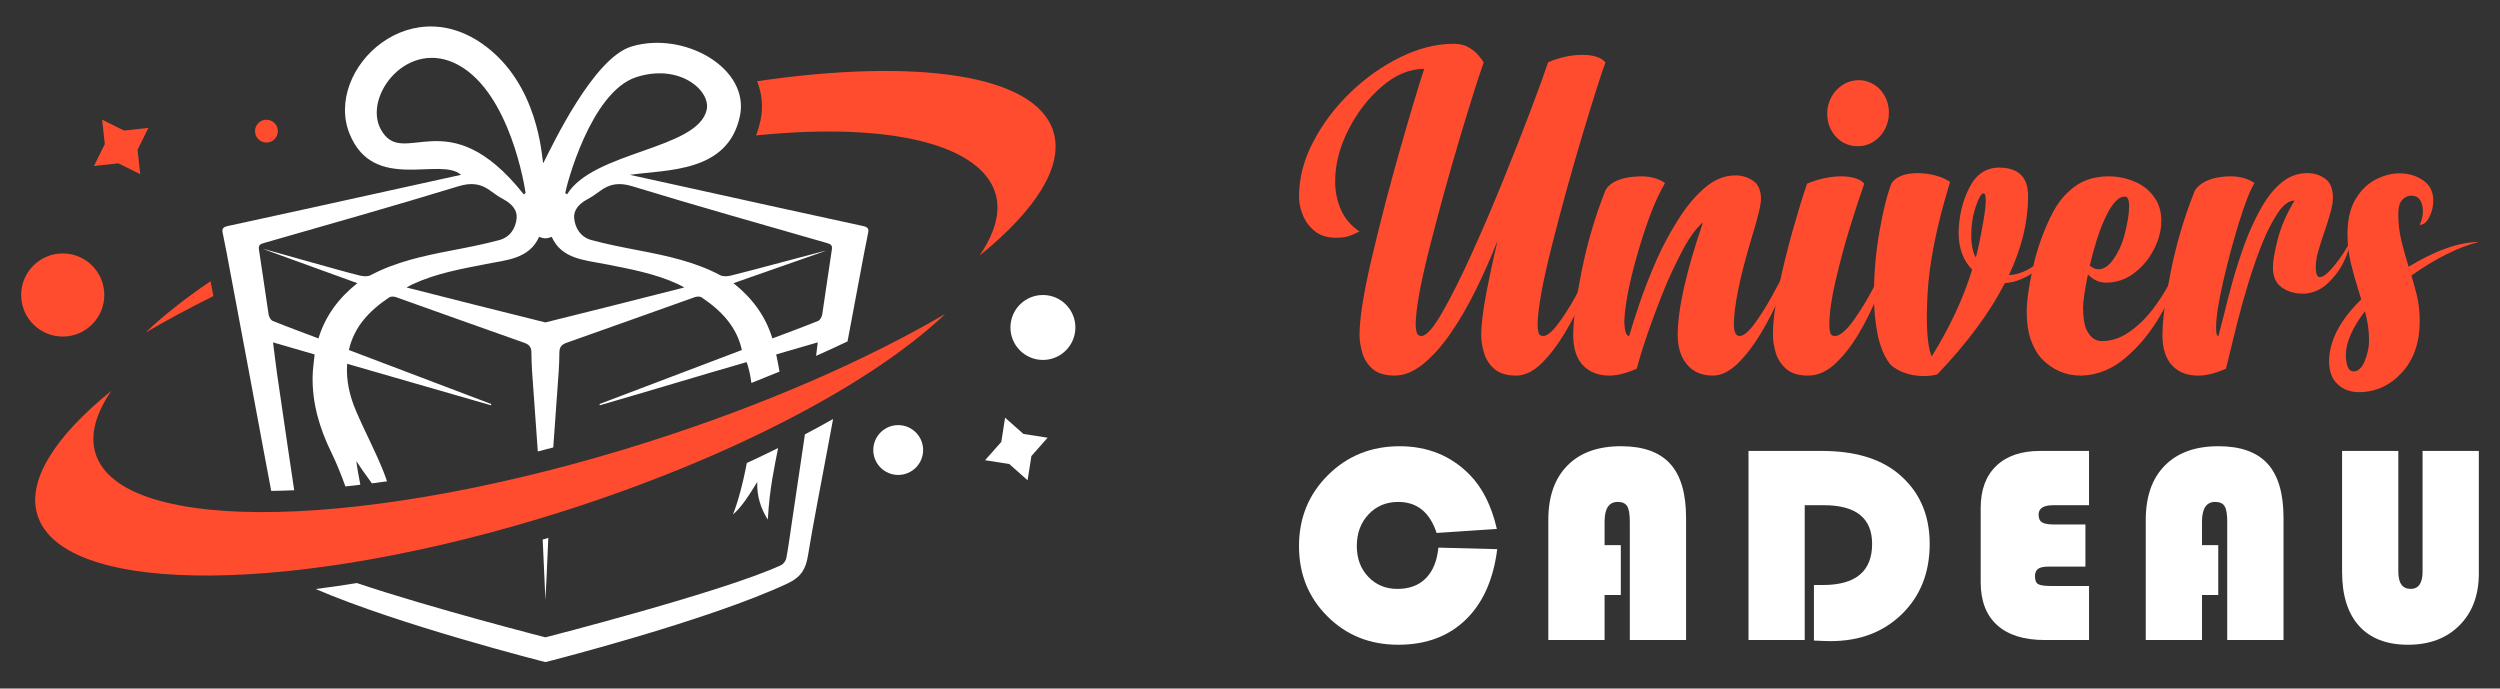
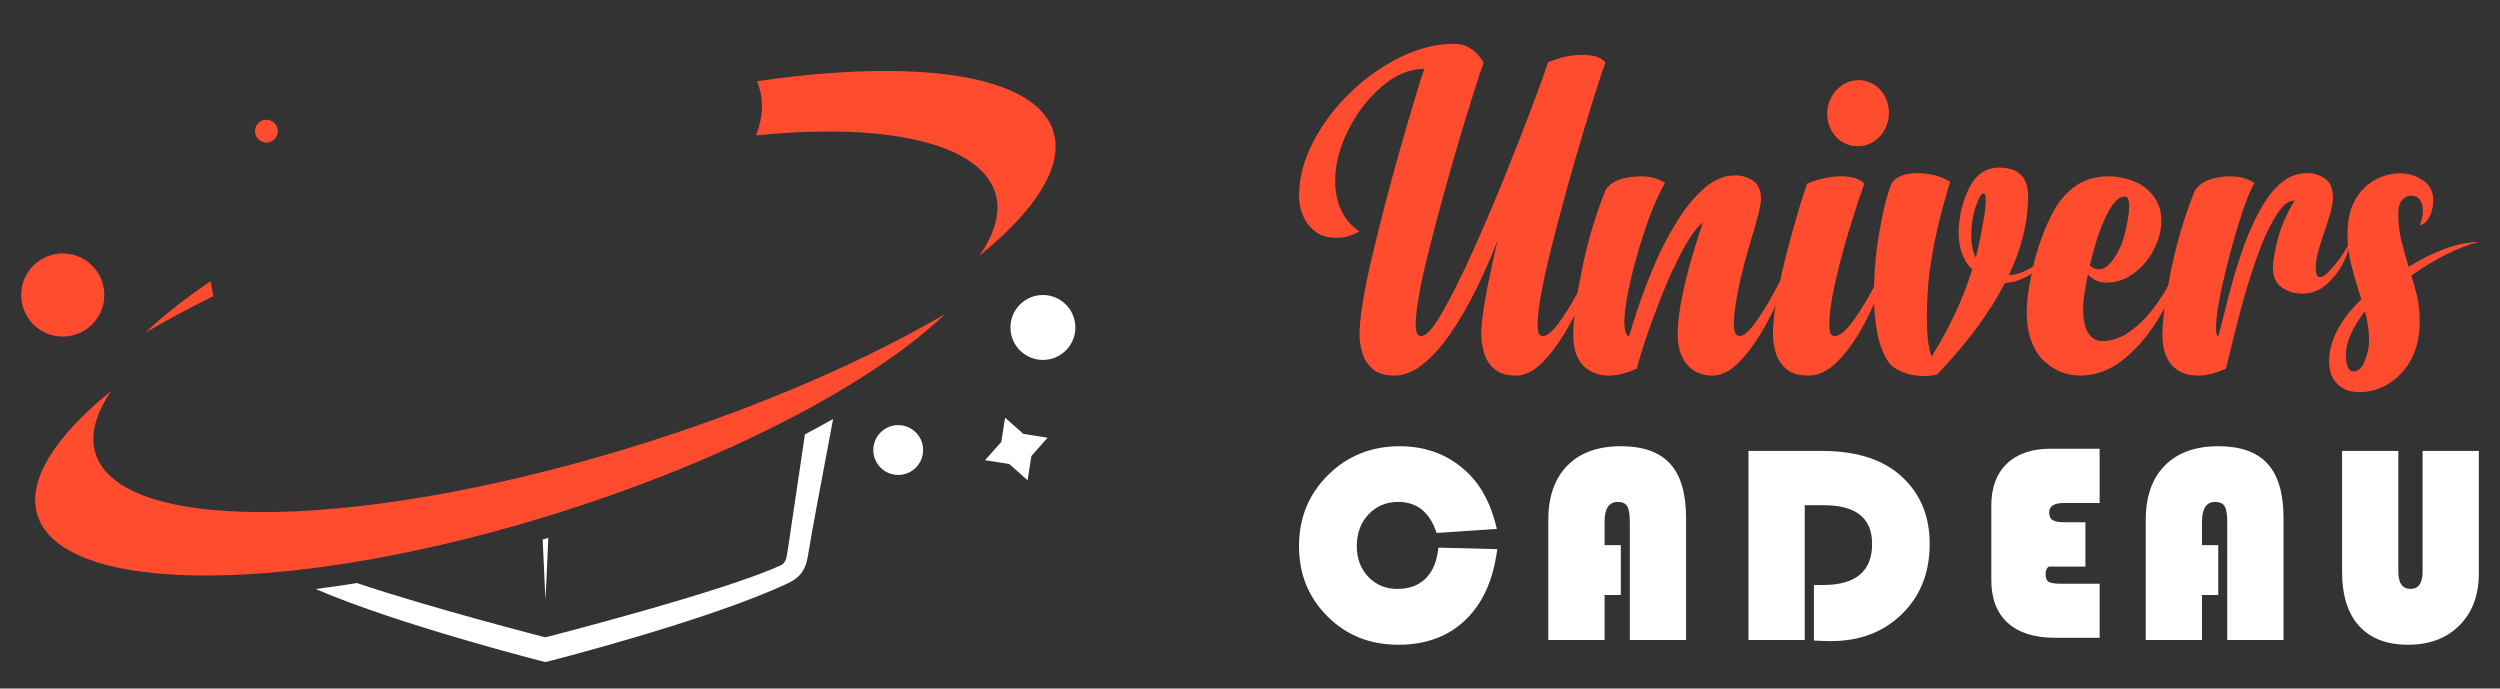
<svg xmlns="http://www.w3.org/2000/svg" version="1.1" id="Calque_1" x="0px" y="0px" width="236px" height="65px" viewBox="0 0 236 65" enable-background="new 0 0 236 65" xml:space="preserve">
  <rect x="0" y="0" width="236" height="65" fill="#333333" stroke="none" />
  <g>
    <g>
      <g>
        <path fill="#FF4C2F" d="M146.149,5.874c1.098-0.463,2.182-0.695,3.255-0.695c0.478,0,0.905,0.058,1.282,0.174     c0.376,0.116,0.665,0.296,0.867,0.542c-0.466,1.274-1.195,3.592-2.204,6.952c-1.007,3.357-1.96,6.812-2.856,10.359     c-0.896,3.546-1.345,6.052-1.345,7.514c0,0.232,0.026,0.456,0.085,0.674c0.058,0.217,0.2,0.325,0.433,0.325     c0.366,0,0.82-0.362,1.37-1.086c0.552-0.724,1.11-1.592,1.672-2.607c0.563-1.013,1.072-1.996,1.521-2.954     c0.449-0.954,0.774-1.7,0.975-2.236c0,0.274-0.146,0.883-0.443,1.825c-0.294,0.94-0.705,2.016-1.228,3.226     c-0.521,1.208-1.124,2.388-1.813,3.54c-0.687,1.15-1.421,2.111-2.204,2.878c-0.781,0.766-1.578,1.15-2.39,1.15     c-0.897,0-1.584-0.21-2.064-0.629c-0.475-0.42-0.801-0.93-0.975-1.531c-0.175-0.601-0.261-1.155-0.261-1.662     c0-0.912,0.145-2.149,0.435-3.714c0.291-1.563,0.658-3.293,1.107-5.19c-0.65,1.65-1.356,3.232-2.107,4.744     c-0.752,1.515-1.544,2.869-2.377,4.063c-0.832,1.195-1.694,2.145-2.575,2.855c-0.884,0.709-1.774,1.063-2.669,1.063     c-0.899,0-1.588-0.21-2.064-0.629c-0.48-0.42-0.806-0.93-0.979-1.531c-0.171-0.601-0.259-1.155-0.259-1.662     c0-1.592,0.398-4.073,1.196-7.438c0.794-3.367,1.666-6.71,2.615-10.035c0.947-3.323,1.711-5.875,2.293-7.656     c-1.376,0-2.708,0.554-3.997,1.662c-1.29,1.108-2.347,2.479-3.172,4.116c-0.825,1.637-1.236,3.243-1.236,4.822     c0,0.955,0.179,1.849,0.542,2.682c0.36,0.833,0.948,1.525,1.759,2.074c-0.043,0.016-0.078,0.029-0.108,0.045     c-0.303,0.159-0.609,0.288-0.912,0.389c-0.307,0.102-0.71,0.152-1.216,0.152c-0.796,0-1.452-0.203-1.967-0.608     c-0.514-0.404-0.894-0.909-1.138-1.51c-0.248-0.601-0.371-1.183-0.371-1.747c0-1.769,0.452-3.509,1.358-5.224     c0.902-1.716,2.076-3.264,3.516-4.648c1.442-1.382,3.018-2.489,4.726-3.322c1.708-0.832,3.373-1.25,4.995-1.25     c0.566,0,1.039,0.113,1.423,0.338c0.381,0.224,0.692,0.474,0.92,0.749c0.233,0.275,0.399,0.5,0.499,0.672     c-0.46,1.274-1.195,3.592-2.202,6.952c-1.007,3.357-1.959,6.812-2.866,10.359c-0.907,3.546-1.359,6.052-1.359,7.514     c0,0.232,0.035,0.456,0.101,0.674c0.065,0.217,0.214,0.325,0.446,0.325c0.461,0,1.117-0.745,1.975-2.236     c0.856-1.492,1.794-3.368,2.812-5.625c1.023-2.258,2.024-4.605,3.01-7.038c0.982-2.431,1.851-4.637,2.596-6.611     C145.317,8.231,145.842,6.787,146.149,5.874z" />
        <path fill="#FF4C2F" d="M160.764,20.991c-0.708,0.564-1.479,1.688-2.305,3.366c-0.333,0.666-0.657,1.346-0.976,2.041     c-0.464,1.087-0.913,2.224-1.349,3.411c-0.724,1.955-1.264,3.619-1.625,4.995c-0.973,0.435-1.84,0.651-2.607,0.651     c-1.058,0-1.904-0.347-2.54-1.042c-0.565-0.652-0.848-1.577-0.848-2.78c0-1.418,0.268-3.449,0.802-6.092     c0.537-2.642,1.282-5.165,2.237-7.57c0.491-0.854,1.615-1.296,3.367-1.325c0.898,0,1.649,0.211,2.257,0.632     c-0.852,1.447-1.692,3.582-2.518,6.406c-0.824,2.824-1.267,5.047-1.325,6.669c0.028,0.912,0.183,1.367,0.457,1.367     c0.229-0.796,0.559-1.816,0.978-3.062c0.416-1.246,0.975-2.664,1.673-4.259c0.577-1.273,1.231-2.482,1.955-3.627     c0.767-1.229,1.605-2.239,2.52-3.028c0.911-0.79,1.88-1.186,2.909-1.186c0.62,0,1.179,0.171,1.67,0.512s0.741,0.908,0.741,1.704     c0,0.565-0.291,1.773-0.868,3.628c-1.131,3.765-1.696,6.537-1.696,8.317c0.03,0.666,0.208,0.999,0.541,0.999     c0.365,0,0.818-0.362,1.36-1.086s1.096-1.592,1.661-2.607c0.566-1.013,1.076-1.996,1.531-2.954     c0.456-0.954,0.784-1.7,0.987-2.236c0,0.274-0.153,0.883-0.454,1.825c-0.306,0.94-0.716,2.016-1.239,3.226     c-0.522,1.208-1.123,2.384-1.802,3.528c-0.681,1.145-1.413,2.103-2.194,2.878c-0.783,0.773-1.576,1.162-2.391,1.162     c-1.057,0-1.875-0.362-2.451-1.085c-0.565-0.694-0.847-1.606-0.847-2.737C158.376,29.187,159.172,25.64,160.764,20.991z" />
        <path fill="#FF4C2F" d="M172.689,30.721c0,0.232,0.026,0.456,0.084,0.674c0.059,0.217,0.202,0.325,0.434,0.325     c0.491,0,1.12-0.543,1.879-1.63c0.762-1.086,1.48-2.313,2.161-3.68c0.682-1.369,1.182-2.56,1.498-3.573     c0,0.303-0.13,0.926-0.403,1.866c-0.267,0.941-0.638,2.015-1.113,3.215c-0.481,1.202-1.055,2.375-1.729,3.518     c-0.674,1.145-1.417,2.102-2.227,2.868c-0.81,0.766-1.674,1.15-2.583,1.15c-0.915,0-1.607-0.214-2.088-0.641     c-0.477-0.426-0.802-0.937-0.977-1.53c-0.174-0.594-0.259-1.145-0.259-1.651c0-1.258,0.186-2.786,0.562-4.583     c0.379-1.795,0.813-3.562,1.305-5.299s0.941-3.207,1.35-4.41c1.109-0.462,2.198-0.695,3.256-0.695     c0.477,0,0.906,0.058,1.29,0.174c0.386,0.117,0.669,0.291,0.858,0.521c-0.391,1.087-0.839,2.457-1.348,4.105     c-0.508,1.65-0.956,3.328-1.354,5.029C172.885,28.176,172.689,29.591,172.689,30.721z M174.966,13.78     c-0.811-0.13-1.446-0.527-1.909-1.193c-0.376-0.537-0.565-1.152-0.565-1.847c0-0.145,0.008-0.297,0.022-0.457     c0.143-0.869,0.527-1.558,1.15-2.062c0.535-0.437,1.144-0.653,1.824-0.653c0.116,0,0.232,0.008,0.35,0.021     c0.824,0.146,1.458,0.545,1.907,1.194c0.377,0.551,0.566,1.167,0.566,1.847c0,0.145-0.008,0.297-0.022,0.457     c-0.144,0.883-0.527,1.578-1.15,2.086c-0.519,0.42-1.108,0.628-1.759,0.628C175.249,13.801,175.111,13.794,174.966,13.78z" />
        <path fill="#FF4C2F" d="M189.257,26.725c-1.42,2.779-3.55,5.654-6.383,8.622c-0.423,0.102-0.834,0.152-1.24,0.152     c-0.738,0-1.41-0.124-2.021-0.37c-0.608-0.245-1.051-0.558-1.325-0.933c-0.492-0.711-0.844-1.623-1.061-2.736     c-0.217-1.114-0.328-2.31-0.328-3.584c0-2.057,0.176-4.085,0.532-6.083c0.354-1.996,0.736-3.503,1.138-4.516     c0.451-0.623,1.282-0.936,2.5-0.936c1.204,0.03,2.207,0.304,3.021,0.827c-1.263,4.098-1.972,7.631-2.132,10.6     c-0.042,0.782-0.064,1.498-0.064,2.148c0,1.796,0.155,3.041,0.458,3.736c1.723-2.779,2.997-5.516,3.822-8.208     c-0.854-0.854-1.282-2.021-1.282-3.498c0.031-1.549,0.369-2.957,1.01-4.224c0.644-1.267,1.58-1.901,2.812-1.901     c0.898,0,1.58,0.221,2.041,0.663c0.466,0.441,0.698,1.127,0.698,2.052c0,2.39-0.6,4.864-1.806,7.427     c0.639-0.015,1.313-0.231,2.022-0.651c1.115-0.708,1.866-1.534,2.257-2.475c0,0.695-0.317,1.371-0.955,2.032     c-0.637,0.658-1.396,1.167-2.278,1.529C190.213,26.586,189.736,26.697,189.257,26.725z M186.522,24.314     c0.1-0.377,0.216-0.884,0.35-1.521c0.127-0.638,0.258-1.332,0.387-2.084c0.132-0.753,0.196-1.361,0.196-1.825     c0-0.42-0.073-0.631-0.217-0.631c-0.2,0-0.444,0.416-0.728,1.25c-0.283,0.833-0.423,1.734-0.423,2.705     C186.088,23.12,186.231,23.822,186.522,24.314z" />
        <path fill="#FF4C2F" d="M204.027,20.839c0,0.927-0.248,1.853-0.739,2.78c-0.418,0.796-0.97,1.47-1.65,2.021     c-0.84,0.695-1.782,1.042-2.822,1.042c-0.651,0-1.226-0.261-1.717-0.783c-0.307,1.521-0.457,2.572-0.457,3.151     c0,0.867,0.1,1.55,0.307,2.041c0.345,0.738,0.83,1.108,1.452,1.108c0.93,0,1.796-0.29,2.605-0.869     c0.782-0.534,1.507-1.229,2.173-2.084c0.581-0.753,1.107-1.564,1.586-2.434c0.754-1.388,1.338-2.716,1.76-3.974     c0,0.854-0.422,2.309-1.261,4.365c-0.436,1-0.963,1.998-1.585,2.997c-0.854,1.391-1.859,2.579-3.017,3.562     c-1.247,1.073-2.622,1.636-4.128,1.694h-0.108c-1.418,0-2.649-0.528-3.691-1.584c-0.435-0.478-0.779-1.082-1.035-1.815     c-0.25-0.731-0.378-1.602-0.378-2.617c0-1.158,0.254-2.794,0.758-4.907c0.423-1.608,1-3.122,1.738-4.54     c0.422-0.782,0.941-1.448,1.566-1.999c0.956-0.898,2.179-1.348,3.671-1.348c1.084,0,2.107,0.27,3.059,0.804     c0.565,0.348,1.026,0.803,1.38,1.369C203.849,19.384,204.027,20.056,204.027,20.839z M200.988,19.536v-0.087     c0-0.594-0.132-0.891-0.394-0.891c-0.29,0-0.568,0.133-0.836,0.402c-0.267,0.267-0.525,0.633-0.77,1.095     c-0.392,0.741-0.748,1.617-1.065,2.629c-0.249,0.797-0.464,1.594-0.65,2.389c0.289,0.233,0.565,0.35,0.824,0.35     c0.507,0,0.976-0.32,1.411-0.957c0.437-0.608,0.769-1.312,0.998-2.107C200.828,21.143,200.988,20.202,200.988,19.536z" />
        <path fill="#FF4C2F" d="M210.131,34.804c-0.972,0.435-1.839,0.651-2.606,0.651h-0.065c-1.014,0-1.82-0.322-2.419-0.966     c-0.606-0.645-0.904-1.595-0.904-2.856c0-1.418,0.268-3.449,0.803-6.092c0.538-2.642,1.289-5.165,2.262-7.57     c0.477-0.709,1.335-1.135,2.582-1.28c0.26-0.029,0.516-0.045,0.76-0.045c0.898,0,1.656,0.211,2.281,0.632     c-0.407,0.649-0.888,1.875-1.445,3.668c-0.558,1.796-1.062,3.672-1.511,5.626c-0.449,1.954-0.67,3.395-0.67,4.322v0.13     c0,0.465,0.07,0.695,0.218,0.695c0.143-0.521,0.311-1.158,0.499-1.911c0.229-0.97,0.508-2.041,0.833-3.215     c0.33-1.171,0.706-2.345,1.13-3.518c0.427-1.171,0.935-2.286,1.523-3.344c0.585-1.058,1.238-1.886,1.963-2.486     c0.724-0.603,1.542-0.903,2.456-0.903c0.635,0,1.196,0.178,1.682,0.533c0.486,0.354,0.726,0.959,0.726,1.814     c0,0.376-0.085,0.864-0.258,1.466c-0.174,0.601-0.359,1.197-0.565,1.792c-0.217,0.608-0.402,1.199-0.566,1.77     c-0.158,0.571-0.235,1.074-0.235,1.51c0.013,0.622,0.134,0.933,0.367,0.933c0.276,0,0.621-0.228,1.03-0.683     c0.414-0.458,0.794-0.945,1.144-1.467c0.349-0.521,0.573-0.913,0.674-1.172c0,0.478-0.191,1.1-0.565,1.866     c-0.377,0.77-0.889,1.453-1.53,2.053c-0.647,0.603-1.394,0.924-2.251,0.966h-0.084c-0.768,0-1.431-0.194-1.979-0.585     c-0.563-0.391-0.846-1.022-0.846-1.889c0-0.58,0.147-1.458,0.445-2.628c0.295-1.174,0.827-2.405,1.596-3.693     c-0.537,0-1.068,0.399-1.596,1.195c-0.53,0.796-1.021,1.766-1.479,2.91c-0.454,1.144-0.884,2.367-1.282,3.67     c-0.396,1.303-0.748,2.56-1.053,3.768c-0.303,1.21-0.557,2.241-0.76,3.096C210.305,34.101,210.199,34.514,210.131,34.804z" />
        <path fill="#FF4C2F" d="M229.698,18.906c0,0.593-0.125,1.129-0.381,1.608c-0.251,0.478-0.554,0.717-0.897,0.717     c0.2-0.405,0.301-0.854,0.301-1.347c0-0.347-0.081-0.669-0.247-0.968c-0.166-0.295-0.455-0.444-0.859-0.444     c-0.317,0-0.602,0.135-0.849,0.402c-0.244,0.267-0.368,0.699-0.368,1.291c0,0.913,0.1,1.782,0.305,2.607     c0.203,0.824,0.428,1.627,0.672,2.41c2.506-1.532,4.713-2.315,6.627-2.344c-1.942,0.492-4.062,1.549-6.363,3.169     c0.185,0.624,0.359,1.253,0.518,1.891c0.175,0.766,0.265,1.565,0.265,2.389c0,2.042-0.565,3.674-1.697,4.897     c-1.128,1.223-2.482,1.836-4.063,1.836c-0.852-0.017-1.525-0.276-2.018-0.784c-0.491-0.449-0.755-1.136-0.781-2.062     c0-1.97,1.015-3.939,3.039-5.909c-0.074-0.261-0.151-0.521-0.24-0.782c-0.274-0.854-0.519-1.728-0.736-2.616     c-0.216-0.891-0.324-1.808-0.324-2.748c0-1.349,0.248-2.444,0.746-3.291c0.501-0.848,1.132-1.47,1.892-1.869     c0.758-0.398,1.518-0.597,2.268-0.597c0.857,0,1.601,0.222,2.239,0.663C229.379,17.47,229.698,18.095,229.698,18.906z      M222.16,35.063c0.449,0,0.811-0.333,1.077-0.998s0.403-1.302,0.403-1.912c0-0.927-0.133-1.854-0.391-2.779     c-1.202,1.592-1.805,2.982-1.805,4.168C221.476,34.559,221.716,35.063,222.16,35.063z" />
      </g>
      <g>
        <path fill="#FFFFFF" d="M135.783,51.696l5.556,0.145c-0.364,2.876-1.359,5.101-2.987,6.669c-1.623,1.569-3.745,2.354-6.362,2.354     c-2.66,0-4.887-0.892-6.675-2.674c-1.793-1.784-2.689-3.995-2.689-6.638c0-2.66,0.915-4.896,2.742-6.709     c1.826-1.813,4.077-2.718,6.755-2.718c2.633,0,4.832,0.888,6.592,2.666c1.22,1.23,2.081,2.943,2.588,5.141l-5.688,0.378     c-0.64-1.951-1.846-2.929-3.624-2.929c-1.133,0-2.066,0.394-2.804,1.176c-0.737,0.785-1.104,1.784-1.104,2.996     c0,1.169,0.359,2.134,1.082,2.897c0.724,0.762,1.641,1.143,2.75,1.143c1.121,0,2.018-0.335,2.686-1.006     C135.265,53.916,135.661,52.953,135.783,51.696z" />
        <path fill="#FFFFFF" d="M153.005,51.46v4.708h-1.532v4.25h-5.311V49.067c0-2.197,0.601-3.903,1.801-5.121     c1.196-1.215,2.882-1.823,5.054-1.823c2.094,0,3.641,0.551,4.644,1.653c1.003,1.102,1.504,2.806,1.504,5.106v11.535h-5.31V49.238     c0-0.698-0.083-1.183-0.25-1.453c-0.166-0.27-0.463-0.405-0.888-0.405c-0.829,0-1.244,0.618-1.244,1.858v2.222H153.005z" />
        <path fill="#FFFFFF" d="M170.366,47.692v12.726h-5.307v-17.85h6.917c3.038,0,5.41,0.688,7.13,2.065     c2.039,1.646,3.057,3.884,3.057,6.709c0,2.703-0.87,4.908-2.612,6.618c-1.746,1.708-3.987,2.562-6.736,2.562     c-0.323,0-0.848-0.017-1.58-0.053v-5.244h0.847c3.098,0,4.646-1.295,4.646-3.883c0-2.433-1.524-3.651-4.567-3.651H170.366z" />
-         <path fill="#FFFFFF" d="M196.863,49.512v3.975h-3.465c-0.474,0-0.807,0.071-1.002,0.21c-0.196,0.14-0.295,0.375-0.295,0.705     c0,0.376,0.101,0.622,0.303,0.74c0.2,0.116,0.611,0.175,1.226,0.175h3.574v5.101h-4.175c-1.96,0-3.458-0.467-4.496-1.405     c-1.041-0.937-1.556-2.291-1.556-4.062v-6.996c0-1.708,0.488-3.033,1.47-3.975c0.979-0.941,2.357-1.412,4.138-1.412h4.619v5.124     h-3.389c-0.914,0-1.372,0.299-1.372,0.89c0,0.351,0.108,0.592,0.325,0.726c0.219,0.135,0.607,0.204,1.165,0.204H196.863z" />
+         <path fill="#FFFFFF" d="M196.863,49.512v3.975h-3.465c-0.196,0.14-0.295,0.375-0.295,0.705     c0,0.376,0.101,0.622,0.303,0.74c0.2,0.116,0.611,0.175,1.226,0.175h3.574v5.101h-4.175c-1.96,0-3.458-0.467-4.496-1.405     c-1.041-0.937-1.556-2.291-1.556-4.062v-6.996c0-1.708,0.488-3.033,1.47-3.975c0.979-0.941,2.357-1.412,4.138-1.412h4.619v5.124     h-3.389c-0.914,0-1.372,0.299-1.372,0.89c0,0.351,0.108,0.592,0.325,0.726c0.219,0.135,0.607,0.204,1.165,0.204H196.863z" />
        <path fill="#FFFFFF" d="M209.403,51.46v4.708h-1.534v4.25h-5.309V49.067c0-2.197,0.599-3.903,1.8-5.121     c1.199-1.215,2.885-1.823,5.057-1.823c2.091,0,3.639,0.551,4.643,1.653c1.002,1.102,1.504,2.806,1.504,5.106v11.535h-5.313     V49.238c0-0.698-0.082-1.183-0.249-1.453c-0.165-0.27-0.461-0.405-0.889-0.405c-0.828,0-1.244,0.618-1.244,1.858v2.222H209.403z" />
        <path fill="#FFFFFF" d="M234.001,42.568v11.574c0,2.04-0.609,3.669-1.826,4.89c-1.216,1.222-2.835,1.832-4.86,1.832     c-2.011,0-3.551-0.594-4.621-1.779c-1.068-1.186-1.601-2.889-1.601-5.113V42.568h5.308v11.39c0,1.09,0.389,1.634,1.165,1.634     c0.747,0,1.126-0.544,1.126-1.634v-11.39H234.001z" />
      </g>
    </g>
    <g>
      <g>
-         <polygon id="XMLID_17_" fill="#FF4C2F" points="9.894,13.6 8.869,15.67 11.166,15.417 13.239,16.442 12.984,14.145      14.008,12.072 11.711,12.326 9.64,11.301    " />
        <circle id="XMLID_16_" fill="#FF4C2F" cx="25.151" cy="12.38" r="1.078" />
        <circle id="XMLID_15_" fill="#FF4C2F" cx="5.923" cy="27.847" r="3.924" />
      </g>
      <g>
        <polygon id="XMLID_18_" fill="#FFFFFF" points="98.895,41.321 96.611,40.964 94.88,39.431 94.523,41.715 92.991,43.445      95.275,43.803 97.005,45.336 97.363,43.052    " />
        <circle id="XMLID_14_" fill="#FFFFFF" cx="84.791" cy="42.482" r="2.352" />
        <circle id="XMLID_13_" fill="#FFFFFF" cx="98.451" cy="30.913" r="3.065" />
      </g>
      <g id="XMLID_8_">
        <path id="XMLID_10_" fill="#FF4C2F" d="M99.425,12.375c-1.708-5.362-12.91-6.912-27.956-4.707     c0.478,1.191,0.586,2.463,0.317,3.724c-0.108,0.497-0.248,0.963-0.407,1.391c13.119-1.321,21.173,1.022,22.574,5.412     c0.546,1.748,0,3.764-1.489,5.939C97.797,19.814,100.467,15.653,99.425,12.375z M19.877,26.547     c-2.403,1.629-4.469,3.257-6.137,4.846c1.985-1.162,4.131-2.314,6.405-3.446L19.877,26.547z" />
        <path id="XMLID_9_" fill="#FF4C2F" d="M61.238,41.703c-26.367,8.39-49.744,8.896-52.212,1.13     c-0.557-1.748-0.004-3.766,1.485-5.939c-5.33,4.319-8.008,8.486-6.967,11.759c2.458,7.721,24.669,7.547,49.611-0.389     c16.045-5.105,29.31-12.178,36.079-18.63C81.783,33.988,72.106,38.246,61.238,41.703z" />
      </g>
      <g>
        <path fill="#FFFFFF" d="M51.76,50.775c-0.177,0.054-0.354,0.108-0.529,0.161l0.256,5.693     C51.517,56.352,51.653,53.282,51.76,50.775z" />
-         <path fill="#FFFFFF" d="M21.39,23.831c0.644,3.425,1.287,6.851,1.928,10.277c0.545,2.916,1.088,5.831,1.629,8.747     c0.216,1.163,0.437,2.325,0.656,3.487c0.708-0.01,1.43-0.031,2.169-0.064c-0.194-1.292-0.386-2.584-0.577-3.876     c-0.351-2.373-0.702-4.745-1.041-7.118c-0.136-0.953-0.245-1.91-0.378-2.964c1.388,0.404,2.64,0.767,3.924,1.14     c-0.069,0.722-0.174,1.383-0.188,2.044c-0.053,2.528,0.642,4.906,1.758,7.19c0.516,1.057,0.945,2.136,1.337,3.226     c0.463-0.047,0.938-0.104,1.409-0.161c-0.156-0.817-0.305-1.591-0.375-2.234c0.295,0.481,0.858,1.267,1.466,2.104     c0.472-0.061,0.948-0.125,1.427-0.193c-0.102-0.304-0.207-0.605-0.321-0.889c-0.772-1.945-1.776-3.811-2.599-5.74     c-0.597-1.4-0.955-2.864-0.843-4.465c4.577,1.321,9.075,2.618,13.572,3.915c0.014-0.038,0.027-0.075,0.043-0.113     c-4.478-1.698-8.953-3.396-13.449-5.102c0.482-2.197,1.943-3.729,3.822-4.98c0.138-0.092,0.431-0.079,0.614-0.014     c4.033,1.43,8.058,2.885,12.096,4.303c0.498,0.173,0.684,0.428,0.694,0.873c0.014,0.596,0.022,1.193,0.062,1.786     c0.177,2.536,0.368,5.07,0.544,7.606c0.485-0.122,0.972-0.251,1.459-0.378c0.17-2.409,0.35-4.819,0.517-7.229     c0.044-0.593,0.049-1.19,0.063-1.786c0.012-0.445,0.197-0.7,0.695-0.873c4.038-1.417,8.062-2.873,12.096-4.303     c0.181-0.064,0.475-0.078,0.614,0.014c1.877,1.251,3.34,2.783,3.819,4.98c-4.495,1.705-8.969,3.403-13.447,5.102     c0.015,0.038,0.03,0.076,0.044,0.113c4.497-1.297,9.274-2.754,13.853-4.074c0.214,0.594,0.357,1.262,0.449,1.971     c0.896-0.352,1.778-0.709,2.653-1.072c-0.085-0.511-0.184-1.042-0.312-1.622c1.284-0.374,2.538-0.736,3.924-1.14     c-0.056,0.443-0.107,0.862-0.158,1.277c1.008-0.449,1.998-0.905,2.968-1.366c0.526-2.8,1.05-5.601,1.577-8.4     c0.12-0.63,0.257-1.255,0.375-1.884c0.068-0.359-0.049-0.515-0.498-0.611c-5.415-1.167-10.824-2.369-16.232-3.56     c-1.959-0.432-3.917-0.862-5.776-1.271c3.554-0.509,9.25-0.196,10.391-5.523c0.979-4.583-5.33-8.094-10.255-6.582     c-3.572,1.097-7.422,9.276-8.298,10.993c-0.127,0.248-0.123-6.382-4.745-10.456C39.075-1.646,30.53,6.533,33,12.632     c2.26,5.586,8.565,2.129,10.521,3.872c-1.859,0.409-3.817,0.839-5.776,1.271c-5.408,1.191-10.817,2.393-16.233,3.56     c-0.448,0.096-0.565,0.252-0.498,0.611C21.134,22.576,21.271,23.201,21.39,23.831z M59.707,17.587     c6.078,1.861,12.208,3.583,18.321,5.345c0.359,0.104,0.57,0.188,0.5,0.622c-0.322,2.038-0.59,4.082-0.908,6.12     c-0.035,0.226-0.197,0.541-0.392,0.62c-1.417,0.576-2.856,1.103-4.316,1.654c-0.651-2.128-1.907-3.813-3.671-5.216     c2.003-0.721,6.813-2.371,8.738-3.062c-0.024-0.044-6.98,1.86-8.998,2.348c-0.309,0.075-0.729,0.101-0.985-0.035     c-2.378-1.265-4.994-1.827-7.639-2.335c-1.515-0.291-3.034-0.583-4.517-0.984c-1.038-0.28-1.547-1.13-1.639-2.057     c-0.076-0.771,0.457-1.367,1.201-1.769c0.417-0.226,0.818-0.488,1.193-0.772C57.54,17.344,58.439,17.198,59.707,17.587z      M60.06,7.284c4.078-1.325,7.043,1.265,6.653,3.069c-0.812,3.761-10.696,3.918-13.181,7.991     c-0.059-0.037-0.114-0.072-0.174-0.109C53.429,17.671,55.723,8.694,60.06,7.284z M50.892,22.36     c0.061,0.016,0.33,0.139,0.595,0.139s0.534-0.123,0.596-0.139c0.921,2.076,3.069,2.185,5.002,2.563     c2.37,0.465,4.74,0.891,6.93,1.905c0.172,0.079,0.335,0.178,0.58,0.31c-4.423,1.12-8.744,2.226-13.078,3.291     c-0.009,0.002-0.02,0.003-0.03,0.005c-0.009-0.002-0.021-0.003-0.03-0.005c-4.334-1.065-8.653-2.171-13.078-3.291     c0.244-0.132,0.407-0.231,0.581-0.31c2.188-1.014,4.558-1.44,6.929-1.905C47.821,24.545,49.969,24.437,50.892,22.36z      M35.95,12.216c-1.715-3.135,2.573-8.72,7.363-6.057c4.843,2.693,6.233,11.512,6.303,12.076     c-0.059,0.037-0.115,0.072-0.174,0.109C42.23,9.257,38.075,16.098,35.95,12.216z M24.945,22.932     c6.114-1.762,12.243-3.483,18.322-5.345c1.268-0.389,2.167-0.243,3.11,0.479c0.375,0.284,0.775,0.547,1.194,0.772     c0.743,0.402,1.275,0.998,1.2,1.769c-0.091,0.927-0.601,1.777-1.638,2.057c-1.483,0.4-3.003,0.693-4.518,0.984     c-2.644,0.509-5.26,1.071-7.638,2.335c-0.256,0.136-0.677,0.11-0.986,0.035c-2.019-0.488-9.151-2.565-9.174-2.521     c1.923,0.692,6.913,2.514,8.916,3.235c-1.766,1.403-3.021,3.088-3.671,5.216c-1.461-0.552-2.9-1.079-4.317-1.654     c-0.195-0.079-0.356-0.395-0.391-0.62c-0.317-2.038-0.587-4.083-0.91-6.12C24.376,23.12,24.586,23.035,24.945,22.932z" />
        <path fill="#FFFFFF" d="M75.983,41.005c-0.068,0.465-0.135,0.931-0.205,1.397c-0.343,2.325-0.69,4.649-1.036,6.975     c-0.165,1.103-0.307,2.21-0.513,3.307c-0.047,0.247-0.268,0.56-0.502,0.669c-5.361,2.492-22.24,6.812-22.24,6.812     s-10.733-2.747-17.798-5.124c-1.318,0.215-2.611,0.402-3.885,0.563c7.835,3.389,21.672,6.902,21.683,6.896     c0.012,0.006,15.345-3.887,22.872-7.428c1.32-0.622,1.713-1.421,1.913-2.626c0.528-3.204,1.162-6.395,1.755-9.59     c0.204-1.101,0.41-2.202,0.616-3.303C77.779,40.041,76.894,40.524,75.983,41.005z" />
-         <path fill="#FFFFFF" d="M71.488,45.492c-0.067,1.322,0.351,2.552,0.993,3.56c0.167-2.979,0.623-4.936,0.971-6.756     c-0.965,0.476-1.945,0.948-2.953,1.412c-0.405,2.153-0.942,3.987-1.309,4.853C69.933,47.979,70.774,46.663,71.488,45.492z" />
      </g>
    </g>
  </g>
</svg>